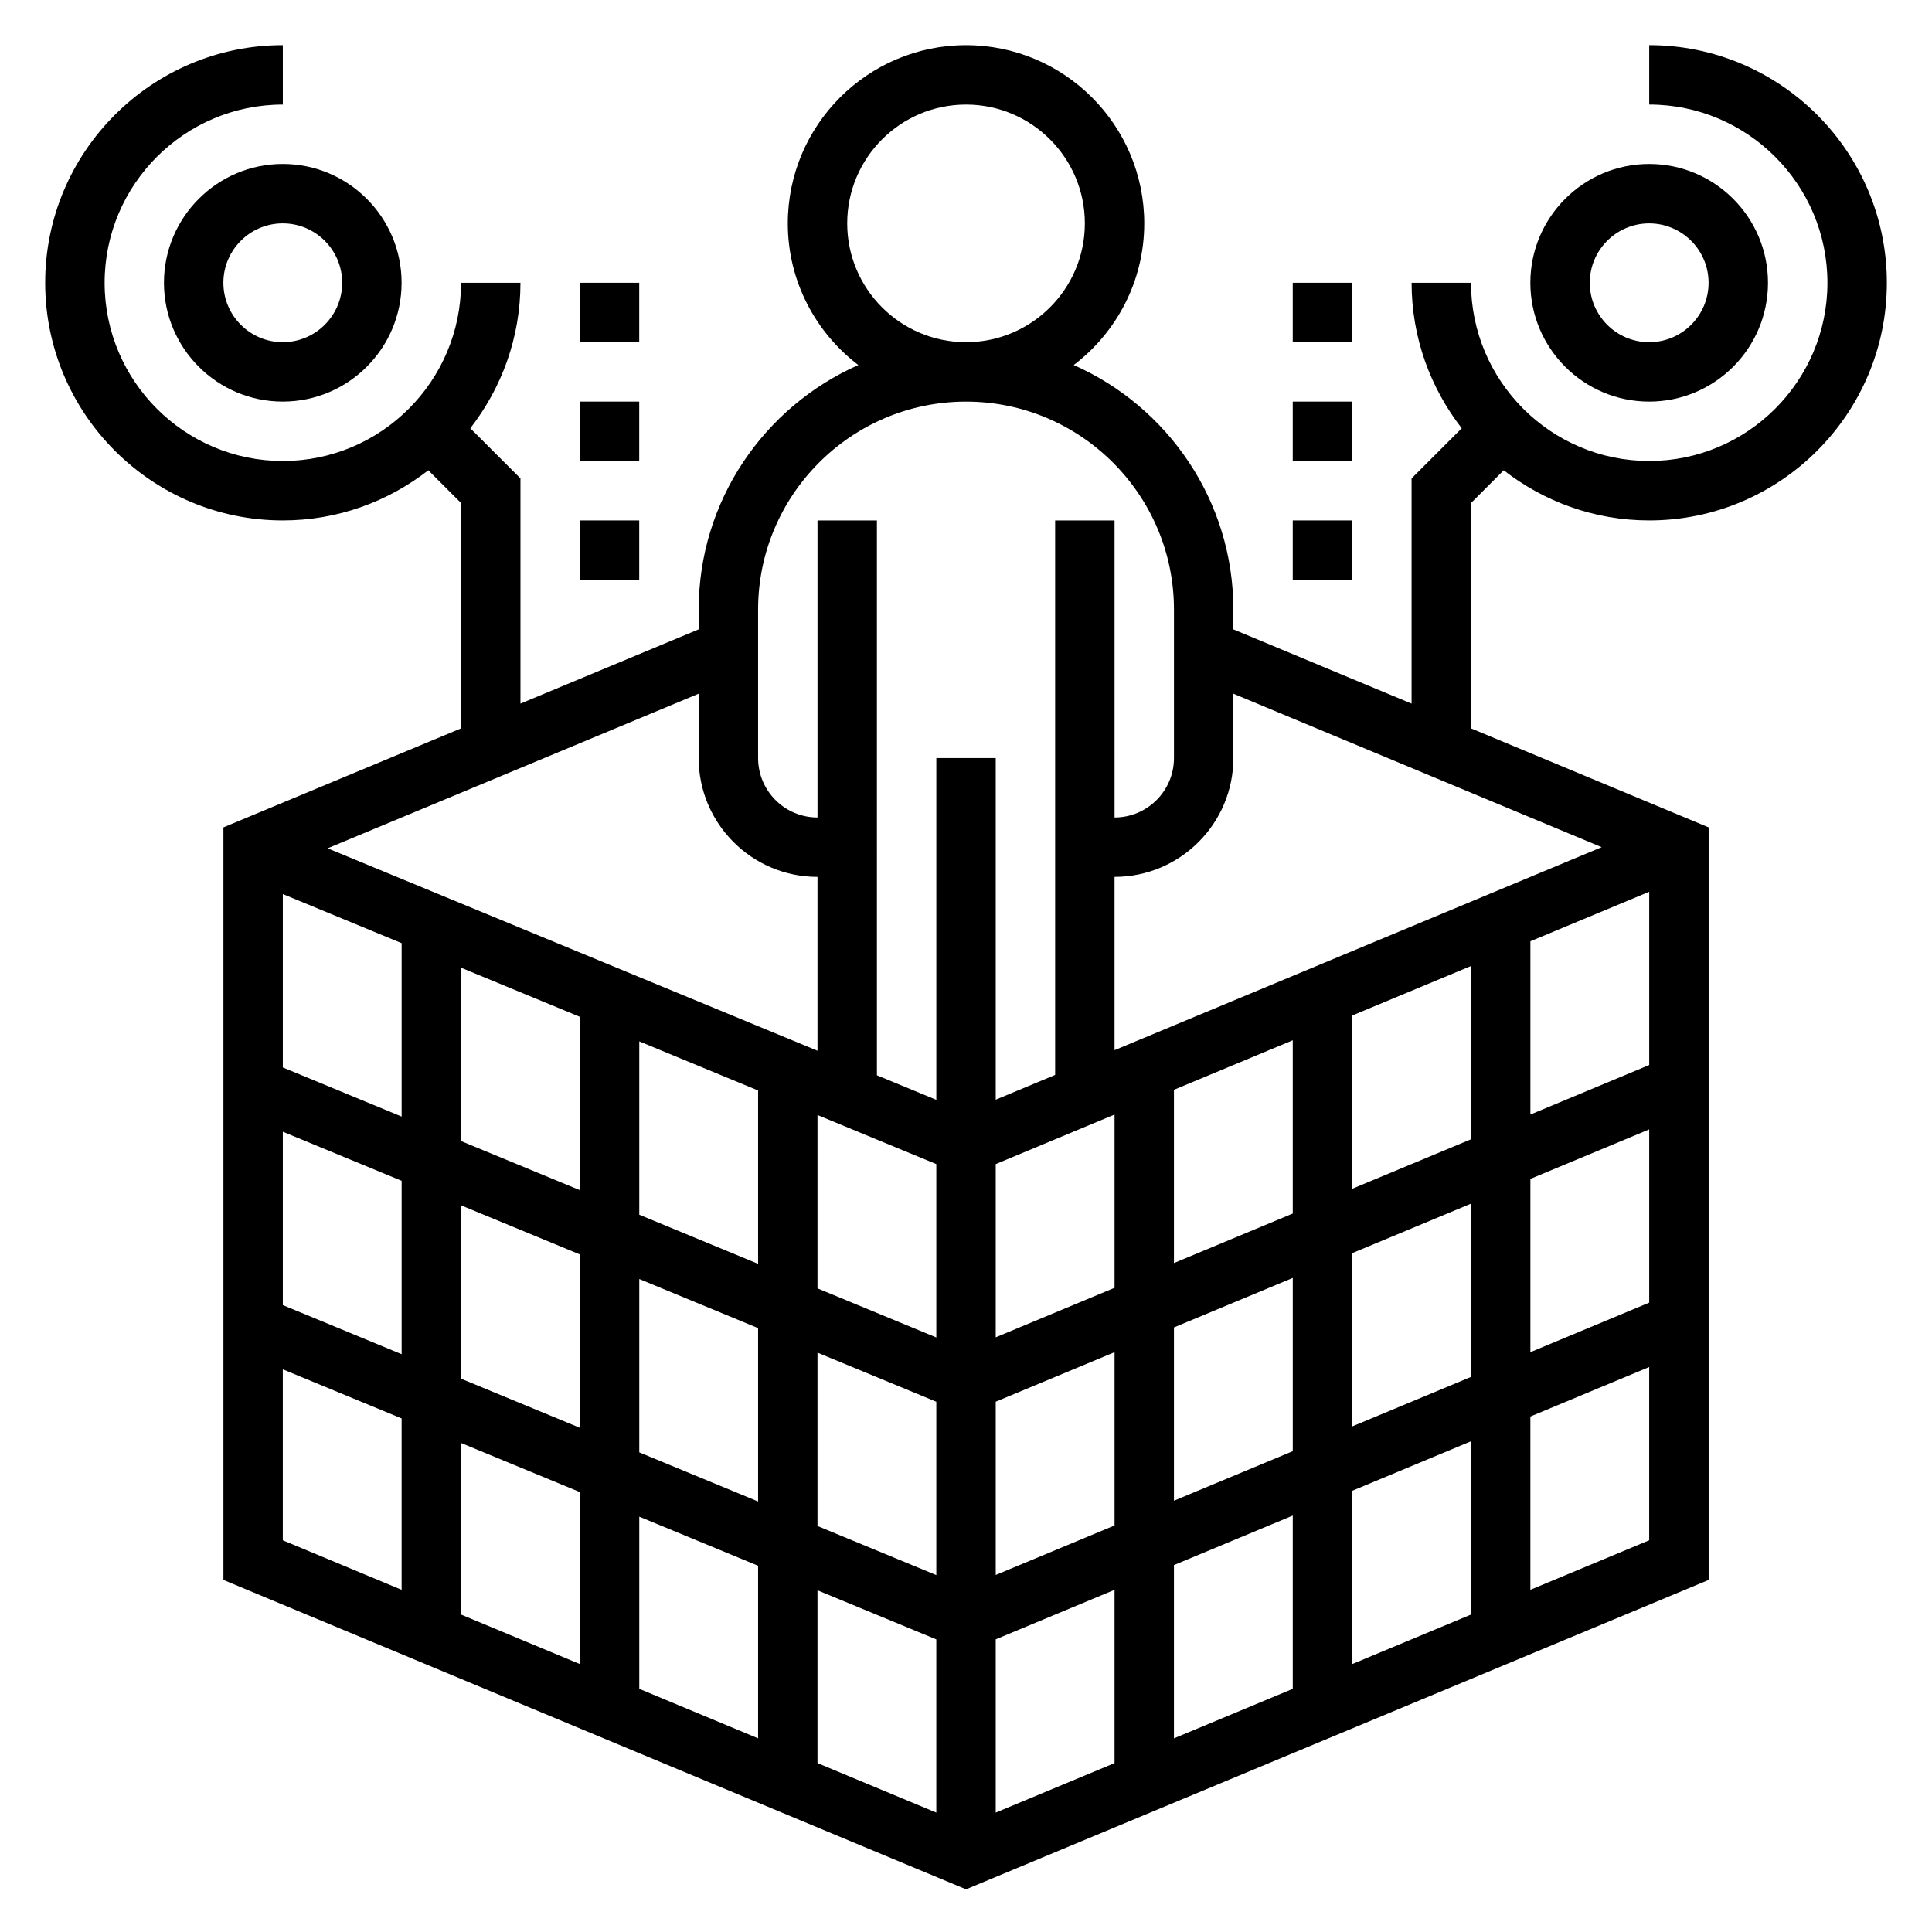
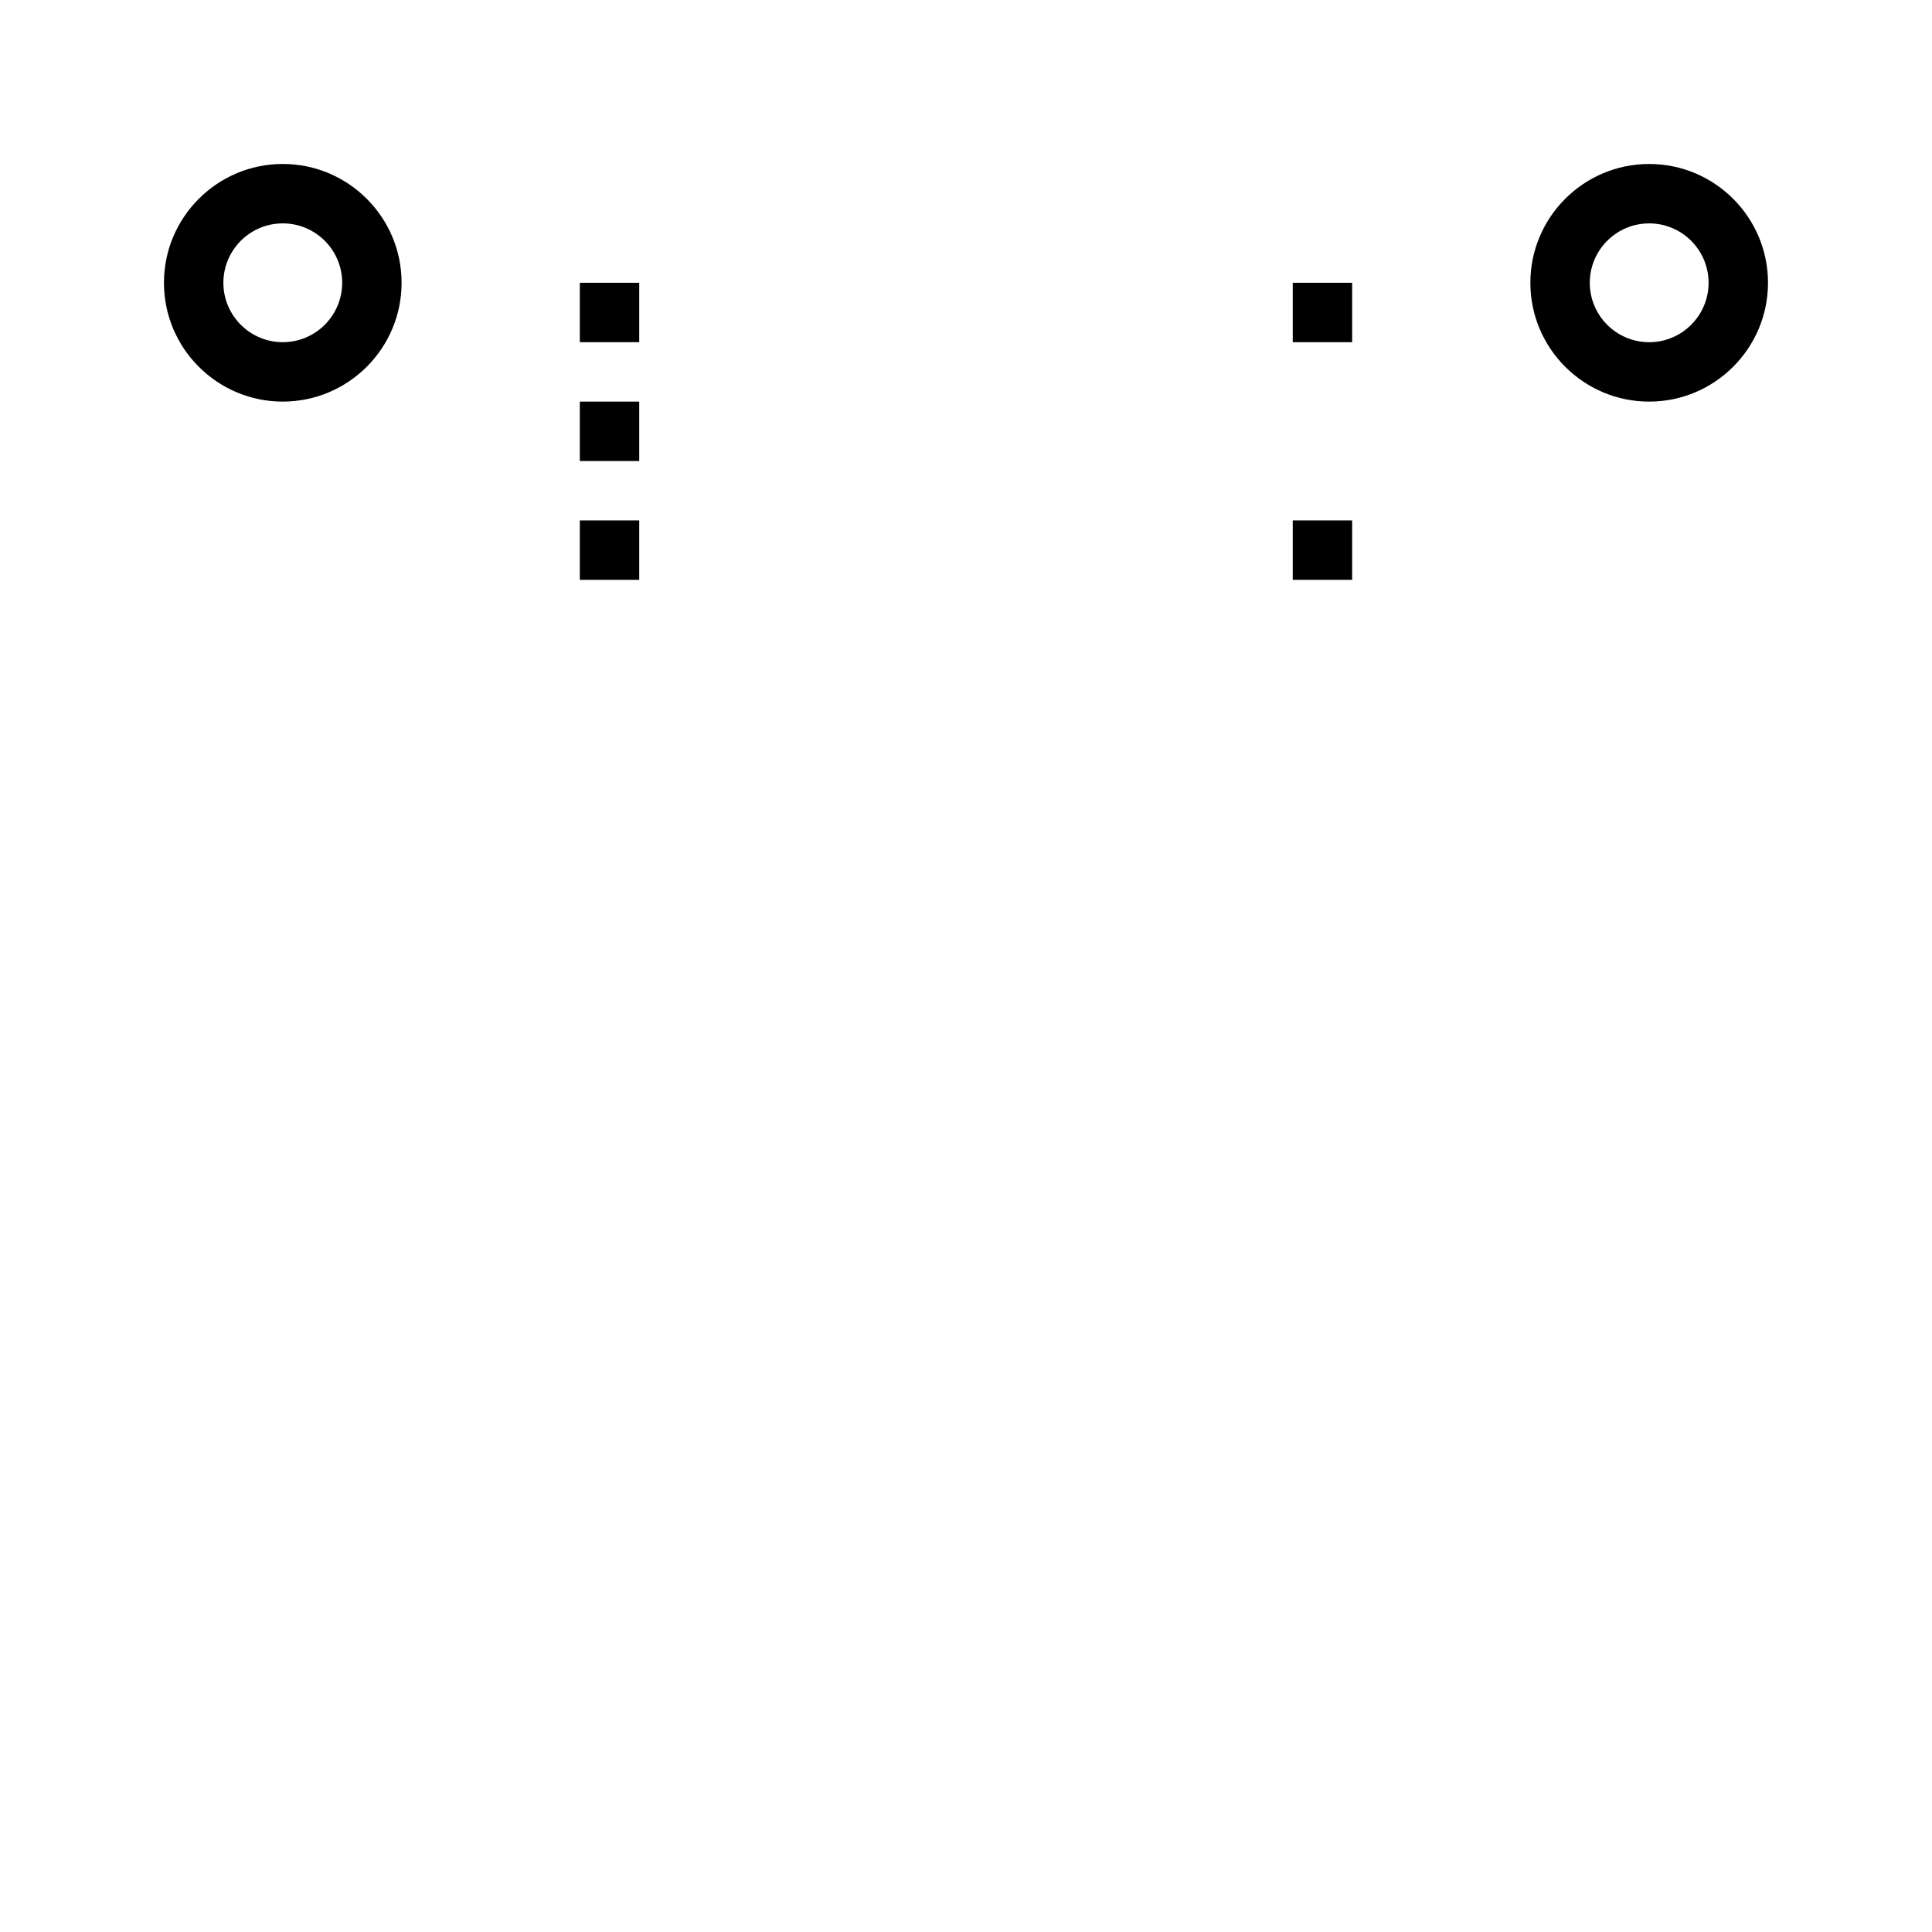
<svg xmlns="http://www.w3.org/2000/svg" fill="#000000" width="800px" height="800px" version="1.1" viewBox="144 144 512 512">
  <g>
    <path d="m581.05 250.43c17.367 0 31.488-14.121 31.488-31.488 0-17.367-14.121-31.488-31.488-31.488-17.367 0-31.488 14.121-31.488 31.488 0 17.367 14.121 31.488 31.488 31.488zm0-47.23c8.684 0 15.742 7.062 15.742 15.742 0 8.684-7.062 15.742-15.742 15.742-8.684 0-15.742-7.062-15.742-15.742 0-8.684 7.059-15.742 15.742-15.742z" />
-     <path d="m542.5 268.63c10.676 8.297 24.027 13.289 38.559 13.289 34.723 0 62.977-28.254 62.977-62.977s-28.254-62.977-62.977-62.977v15.742c26.047 0 47.23 21.184 47.23 47.23s-21.184 47.23-47.23 47.23c-26.047 0-47.23-21.184-47.23-47.23h-15.742c0 14.531 4.992 27.883 13.289 38.559l-13.293 13.293v59.68l-47.23-19.68v-5.254c0-28.906-17.422-53.789-42.305-64.793 11.328-8.637 18.688-22.234 18.688-37.543 0-26.047-21.184-47.23-47.23-47.23s-47.23 21.184-47.23 47.23c0 15.312 7.359 28.906 18.688 37.543-24.887 11.004-42.309 35.887-42.309 64.793v5.25l-47.23 19.68v-59.68l-13.289-13.289c8.297-10.672 13.289-24.023 13.289-38.555h-15.742c0 26.047-21.184 47.23-47.23 47.23-26.047 0-47.23-21.184-47.23-47.23s21.184-47.23 47.23-47.23l-0.004-15.746c-34.723 0-62.977 28.254-62.977 62.977s28.254 62.977 62.977 62.977c14.531 0 27.883-4.992 38.559-13.289l8.676 8.676v59.719l-62.977 26.238v199.43l196.8 81.996 196.8-81.996v-199.43l-62.977-26.238v-59.719zm25.965 99.883-129.1 53.789v-45.918c17.367 0 31.488-14.121 31.488-31.488v-17.059zm12.594 120.7-31.488 13.125v-45.918l31.488-13.121zm-330.62-95.266v45.949l-31.488-13.012v-45.949zm283.39 6.055v45.918l-31.488 13.121v-45.918zm-47.234 65.598-31.488 13.121v-45.918l31.488-13.121zm-125.95 36.863 31.488 13.012v45.941l-31.488-13.012zm-15.742 39.438-31.488-13.012v-45.941l31.488 13.012zm62.977-26.441 31.488-13.121v45.918l-31.488 13.121zm47.23-19.68 31.488-13.121v45.918l-31.488 13.121zm-15.742-56.418v45.918l-31.488 13.121v-45.91zm-47.234 59.078-31.488-13.012v-45.941l31.488 13.012zm-47.23-19.516-31.488-13.012v-45.941l31.488 13.012zm-47.23-19.52-31.488-13.012v-45.941l31.488 13.012zm-78.723-15.492 31.488 13.012v45.949l-31.488-13.012zm47.234 19.512 31.488 13.012v45.941l-31.488-13.012zm31.488 75.988v45.578l-31.488-13.121v-45.469zm15.742 6.512 31.488 13.012v45.738l-31.488-13.121zm47.23 19.516 31.488 13.012v45.902l-31.488-13.121zm47.234 12.996 31.488-13.121v45.918l-31.488 13.121zm47.23-19.68 31.488-13.121v45.918l-31.488 13.121zm47.234-19.68 31.488-13.125v45.918l-31.488 13.125zm0-17.059v-45.918l31.488-13.121v45.918zm78.719-95.781-31.488 13.125v-45.918l31.488-13.121zm-212.54-223.04c0-17.367 14.121-31.488 31.488-31.488s31.488 14.121 31.488 31.488c0 17.367-14.121 31.488-31.488 31.488s-31.488-14.125-31.488-31.488zm-23.617 102.34c0-30.379 24.727-55.105 55.105-55.105s55.105 24.727 55.105 55.105v39.359c0 8.684-7.062 15.742-15.742 15.742l-0.004-78.719h-15.742v146.94l-15.746 6.566v-90.527h-15.742v90.566l-15.742-6.504-0.004-147.04h-15.742v78.719c-8.684 0-15.742-7.062-15.742-15.742zm15.742 70.848v46.066l-129.82-53.641 98.328-40.973v17.059c0 17.367 14.125 31.488 31.488 31.488zm-141.7 130.5 31.488 13.012v45.414l-31.488-13.121zm330.62 58.426v-45.918l31.488-13.121v45.918z" />
    <path d="m486.59 281.92h15.742v15.742h-15.742z" />
-     <path d="m486.59 250.43h15.742v15.742h-15.742z" />
    <path d="m486.59 218.94h15.742v15.742h-15.742z" />
    <path d="m187.45 218.94c0 17.367 14.121 31.488 31.488 31.488 17.367 0 31.488-14.121 31.488-31.488 0-17.367-14.121-31.488-31.488-31.488-17.363 0-31.488 14.125-31.488 31.488zm47.234 0c0 8.684-7.062 15.742-15.742 15.742-8.684 0-15.742-7.062-15.742-15.742 0-8.684 7.062-15.742 15.742-15.742 8.68 0 15.742 7.059 15.742 15.742z" />
    <path d="m297.66 281.92h15.742v15.742h-15.742z" />
    <path d="m297.66 250.43h15.742v15.742h-15.742z" />
    <path d="m297.66 218.94h15.742v15.742h-15.742z" />
  </g>
</svg>